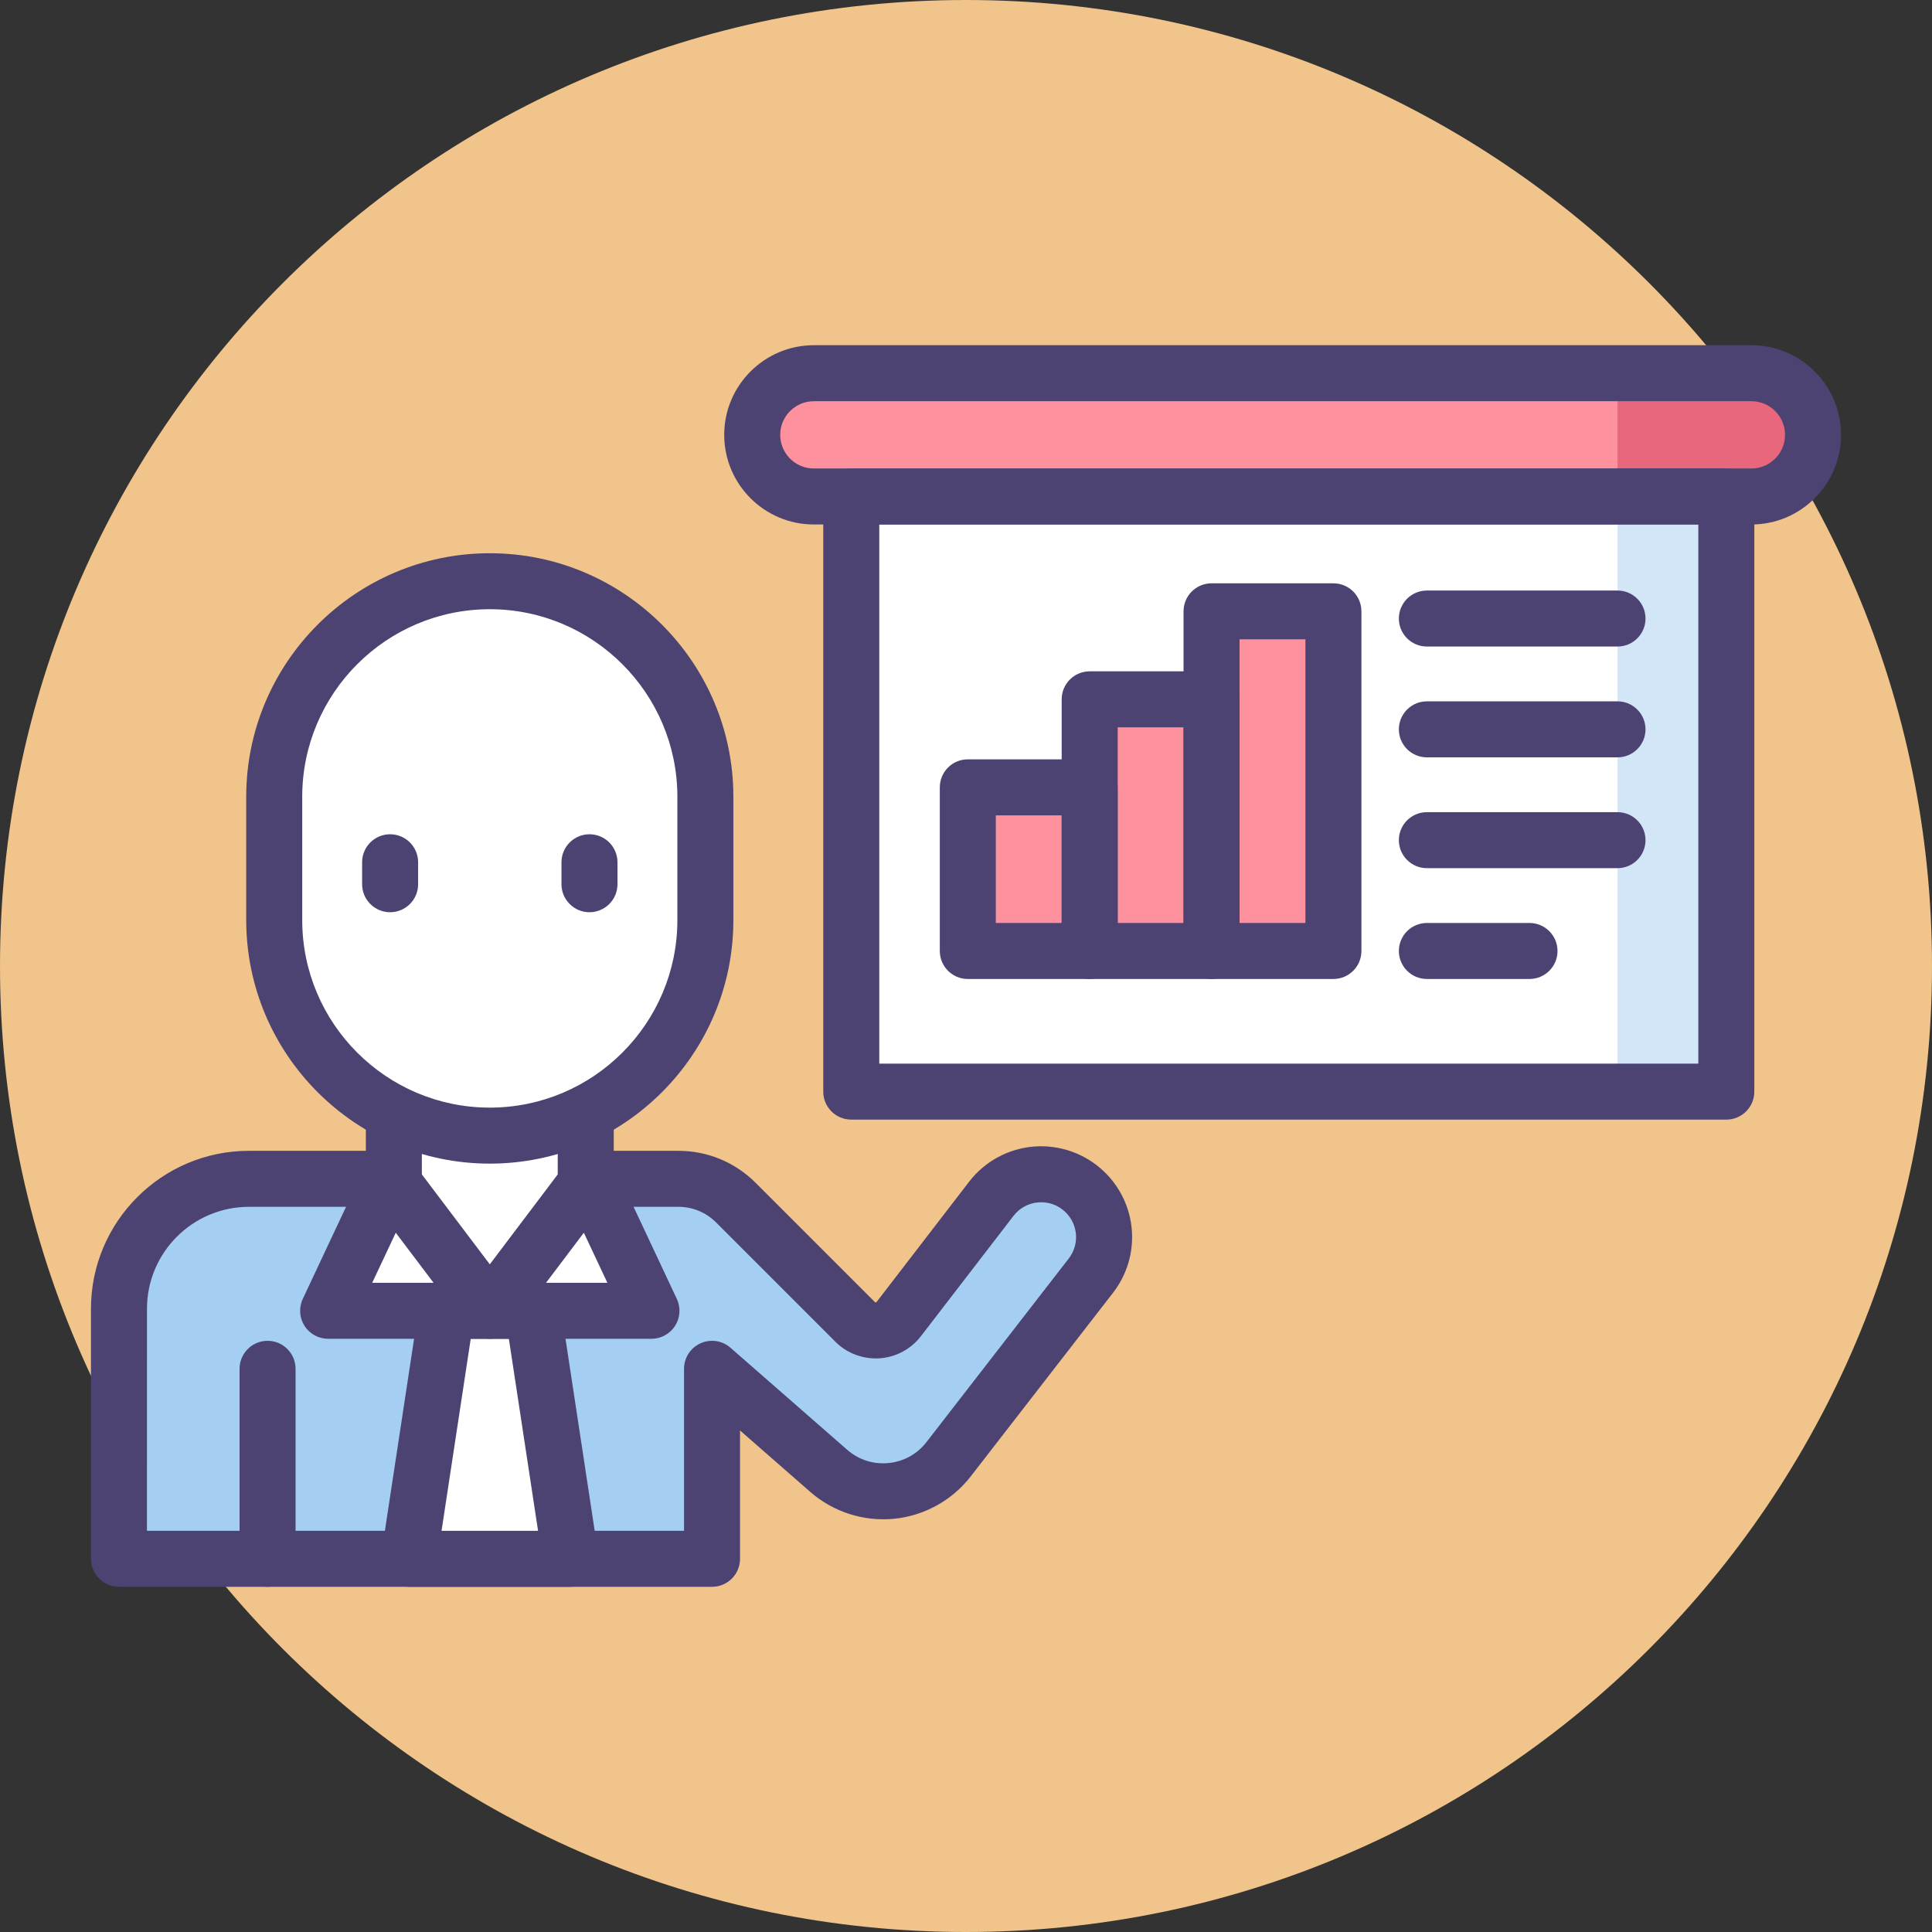
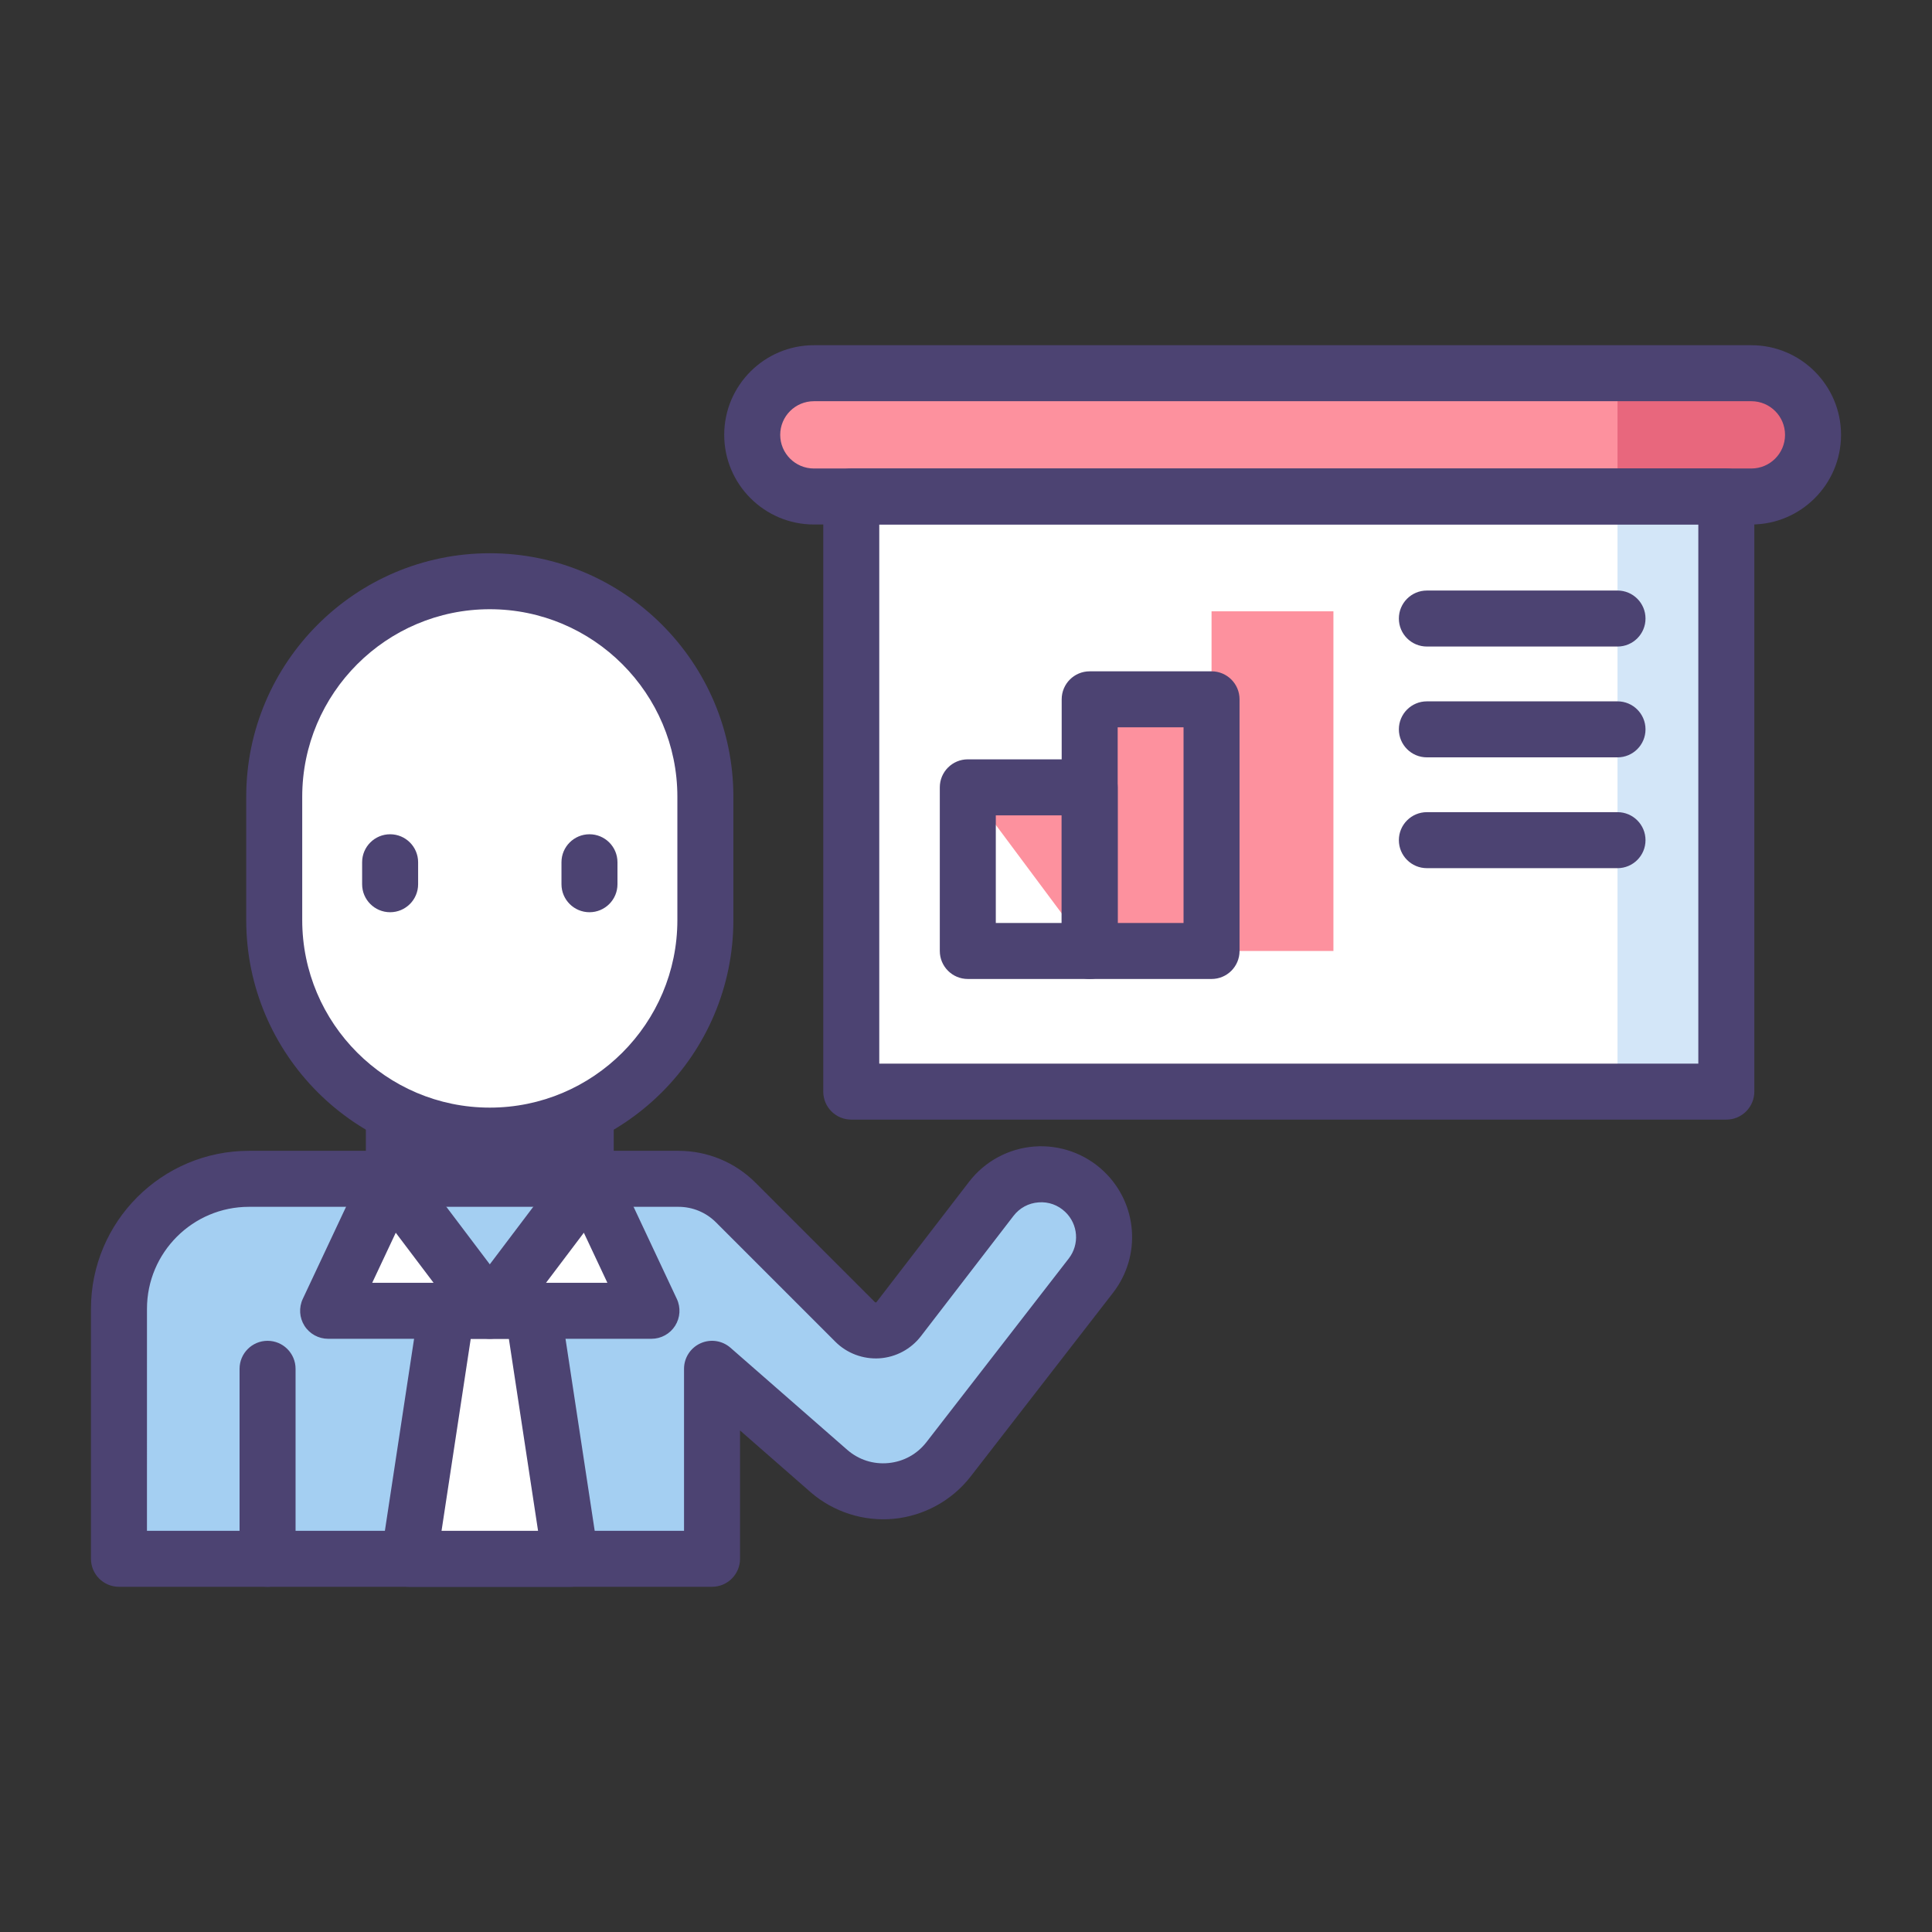
<svg xmlns="http://www.w3.org/2000/svg" height="414pt" viewBox="0 0 414 414" width="414pt">
  <rect x="0" y="0" width="414" height="414" fill="#333333" stroke="none" />
-   <path d="m414 207c0 114.324-92.676 207-207 207s-207-92.676-207-207 92.676-207 207-207 207 92.676 207 207zm0 0" fill="#f0c48a" />
  <path d="m375.301 106.391h-200.902c-7.293 0-13.207-5.914-13.207-13.211 0-7.293 5.914-13.207 13.207-13.207h200.902c7.293 0 13.207 5.914 13.207 13.207 0 7.297-5.914 13.211-13.207 13.211zm0 0" fill="#fd919e" />
  <path d="m346.609 106.391h28.691c7.293 0 13.207-5.914 13.207-13.211 0-7.293-5.914-13.211-13.207-13.211h-28.691zm0 0" fill="#e8677d" />
  <path d="m182.414 106.391h187.512v127.527h-187.512zm0 0" fill="#fff" />
  <path d="m346.609 106.391h23.316v127.527h-23.316zm0 0" fill="#d3e6f8" />
-   <path d="m207.387 168.715h26.117v35.066h-26.117zm0 0" fill="#fd919e" />
+   <path d="m207.387 168.715h26.117v35.066zm0 0" fill="#fd919e" />
  <path d="m233.504 149.855h26.113v53.926h-26.113zm0 0" fill="#fd919e" />
  <path d="m259.617 130.996h26.117v72.785h-26.117zm0 0" fill="#fd919e" />
  <path d="m232.422 255.371c-5.789-5.543-15.113-4.836-20.004 1.52l-19.828 25.773c-2.293 2.98-6.688 3.266-9.348.605l-25.562-25.562c-3.266-3.266-7.695-5.102-12.312-5.102h-92.027c-15.379 0-27.848 12.469-27.848 27.848v53.574h127.086v-40.707l25.016 21.871c7.68 6.711 19.422 5.574 25.672-2.488l30.488-39.34c4.227-5.453 3.652-13.219-1.332-17.992zm0 0" fill="#a4cff2" />
  <path d="m152.578 340.027h-127.086c-3.312 0-6-2.688-6-6v-53.574c0-18.664 15.184-33.848 33.848-33.848h92.027c6.254 0 12.133 2.438 16.555 6.859l25.562 25.562c.027.027.07.07.18.066.105-.008.145-.059.172-.09l19.828-25.773c3.367-4.379 8.457-7.129 13.965-7.547 5.5-.414 10.953 1.535 14.941 5.352 7.227 6.918 8.055 18.098 1.926 26.004l-30.488 39.34c-3.988 5.145-9.988 8.449-16.465 9.078-6.477.625-13-1.469-17.898-5.75l-15.066-13.176v27.496c0 3.316-2.688 6-6 6zm-121.086-12h115.086v-34.711c0-2.352 1.375-4.488 3.52-5.461 2.145-.977 4.656-.605 6.43.945l25.016 21.871c2.457 2.145 5.598 3.156 8.844 2.84 3.246-.312 6.137-1.906 8.137-4.484l30.488-39.34c2.352-3.035 2.035-7.328-.738-9.98-1.555-1.488-3.59-2.227-5.734-2.055-2.148.16-4.051 1.191-5.363 2.895l-19.832 25.773c-2.145 2.789-5.391 4.52-8.902 4.75-3.512.215-6.957-1.07-9.445-3.559l-25.559-25.562c-2.156-2.156-5.023-3.344-8.07-3.344h-92.027c-12.047 0-21.848 9.801-21.848 21.848zm0 0" fill="#4c4372" />
-   <path d="m104.957 280.883c-11.355 0-20.559-9.203-20.559-20.559v-35.027h41.117v35.027c0 11.355-9.203 20.559-20.559 20.559zm0 0" fill="#fff" />
  <path d="m104.957 286.883c-14.645 0-26.559-11.914-26.559-26.559v-35.027c0-3.312 2.688-6 6-6h41.117c3.312 0 6 2.688 6 6v35.027c0 14.645-11.914 26.559-26.559 26.559zm-14.559-55.586v29.027c0 8.027 6.531 14.559 14.559 14.559 8.027 0 14.559-6.531 14.559-14.559v-29.027zm0 0" fill="#4c4372" />
  <path d="m104.957 243.348c-25.512 0-46.195-20.684-46.195-46.195v-26.41c0-25.512 20.68-46.195 46.195-46.195 25.512 0 46.195 20.684 46.195 46.195v26.41c0 25.512-20.684 46.195-46.195 46.195zm0 0" fill="#fff" />
  <path d="m104.957 249.348c-28.781 0-52.195-23.414-52.195-52.195v-26.41c0-28.777 23.414-52.191 52.195-52.191s52.195 23.414 52.195 52.191v26.41c0 28.781-23.414 52.195-52.195 52.195zm0-118.801c-22.164 0-40.195 18.031-40.195 40.195v26.41c0 22.164 18.031 40.195 40.195 40.195 22.164 0 40.195-18.031 40.195-40.195v-26.41c0-22.164-18.031-40.195-40.195-40.195zm0 0" fill="#4c4372" />
  <path d="m57.336 340.027c-3.312 0-6-2.684-6-6v-40.711c0-3.312 2.688-6 6-6s6 2.688 6 6v40.711c0 3.316-2.688 6-6 6zm0 0" fill="#4c4372" />
  <path d="m83.598 195.477c-3.312 0-6-2.688-6-6v-4.707c0-3.316 2.688-6 6-6s6 2.684 6 6v4.707c0 3.312-2.688 6-6 6zm0 0" fill="#4c4372" />
  <path d="m126.316 195.477c-3.312 0-6-2.688-6-6v-4.707c0-3.316 2.688-6 6-6s6 2.684 6 6v4.707c0 3.312-2.688 6-6 6zm0 0" fill="#4c4372" />
  <path d="m114.199 280.883h-18.484l-8.078 53.145h34.641zm0 0" fill="#fff" />
  <path d="m83.598 252.605 21.359 28.277h-34.645zm0 0" fill="#fff" />
  <path d="m104.957 286.883h-34.645c-2.051 0-3.965-1.051-5.066-2.781-1.098-1.734-1.238-3.91-.363-5.77l13.285-28.277c.895-1.902 2.719-3.195 4.809-3.414 2.094-.219 4.145.672 5.41 2.352l21.359 28.273c1.371 1.816 1.598 4.254.582 6.293-1.016 2.035-3.094 3.324-5.371 3.324zm-25.195-12h13.145l-8.102-10.727zm0 0" fill="#4c4372" />
  <path d="m126.316 252.605-21.359 28.277h34.645zm0 0" fill="#fff" />
  <g fill="#4c4372">
    <path d="m139.602 286.883h-34.645c-2.277 0-4.355-1.289-5.371-3.324-1.016-2.039-.789-4.477.582-6.293l21.359-28.273c1.266-1.68 3.32-2.566 5.41-2.352 2.09.219 3.914 1.512 4.809 3.414l13.285 28.277c.875 1.855.734 4.035-.367 5.77-1.098 1.73-3.012 2.781-5.062 2.781zm-22.594-12h13.145l-5.043-10.727zm0 0" />
    <path d="m122.277 340.027h-34.641c-1.75 0-3.414-.762-4.551-2.086-1.141-1.328-1.645-3.086-1.383-4.812l8.078-53.148c.445-2.93 2.969-5.098 5.934-5.098h18.484c2.965 0 5.488 2.168 5.934 5.098l8.078 53.148c.262 1.727-.242 3.484-1.383 4.812-1.137 1.324-2.801 2.086-4.551 2.086zm-27.66-12h20.68l-6.254-41.145h-8.172zm0 0" />
    <path d="m375.301 112.391h-200.902c-10.59 0-19.211-8.617-19.211-19.211 0-10.59 8.621-19.207 19.211-19.207h200.898c10.594 0 19.211 8.617 19.211 19.207 0 10.594-8.617 19.211-19.207 19.211zm-200.902-26.418c-3.977 0-7.211 3.23-7.211 7.207 0 3.977 3.234 7.211 7.211 7.211h200.898c3.977 0 7.211-3.234 7.211-7.211 0-3.977-3.234-7.207-7.211-7.207zm0 0" />
    <path d="m369.926 239.918h-187.512c-3.312 0-6-2.688-6-6v-127.527c0-3.312 2.688-6 6-6h187.512c3.312 0 6 2.688 6 6v127.527c0 3.312-2.688 6-6 6zm-181.512-12h175.512v-115.527h-175.512zm0 0" />
    <path d="m233.504 209.781h-26.117c-3.312 0-6-2.684-6-6v-35.066c0-3.312 2.688-6 6-6h26.117c3.312 0 6 2.688 6 6v35.066c0 3.316-2.688 6-6 6zm-20.117-12h14.117v-23.066h-14.117zm0 0" />
    <path d="m259.617 209.781h-26.113c-3.316 0-6-2.684-6-6v-53.926c0-3.316 2.684-6 6-6h26.113c3.312 0 6 2.684 6 6v53.926c0 3.316-2.684 6-6 6zm-20.113-12h14.113v-41.926h-14.113zm0 0" />
-     <path d="m285.734 209.781h-26.117c-3.312 0-6-2.684-6-6v-72.785c0-3.312 2.688-6 6-6h26.117c3.312 0 6 2.688 6 6v72.785c0 3.316-2.688 6-6 6zm-20.117-12h14.117v-60.785h-14.117zm0 0" />
    <path d="m346.609 138.543h-40.852c-3.312 0-6-2.688-6-6s2.688-6 6-6h40.852c3.316 0 6 2.688 6 6s-2.684 6-6 6zm0 0" />
    <path d="m346.609 162.289h-40.852c-3.312 0-6-2.688-6-6s2.688-6 6-6h40.852c3.316 0 6 2.688 6 6s-2.684 6-6 6zm0 0" />
    <path d="m346.609 186.035h-40.852c-3.312 0-6-2.688-6-6s2.688-6 6-6h40.852c3.316 0 6 2.688 6 6s-2.684 6-6 6zm0 0" />
-     <path d="m327.754 209.781h-21.996c-3.312 0-6-2.684-6-6 0-3.312 2.688-6 6-6h21.996c3.312 0 6 2.688 6 6 0 3.316-2.688 6-6 6zm0 0" />
  </g>
</svg>